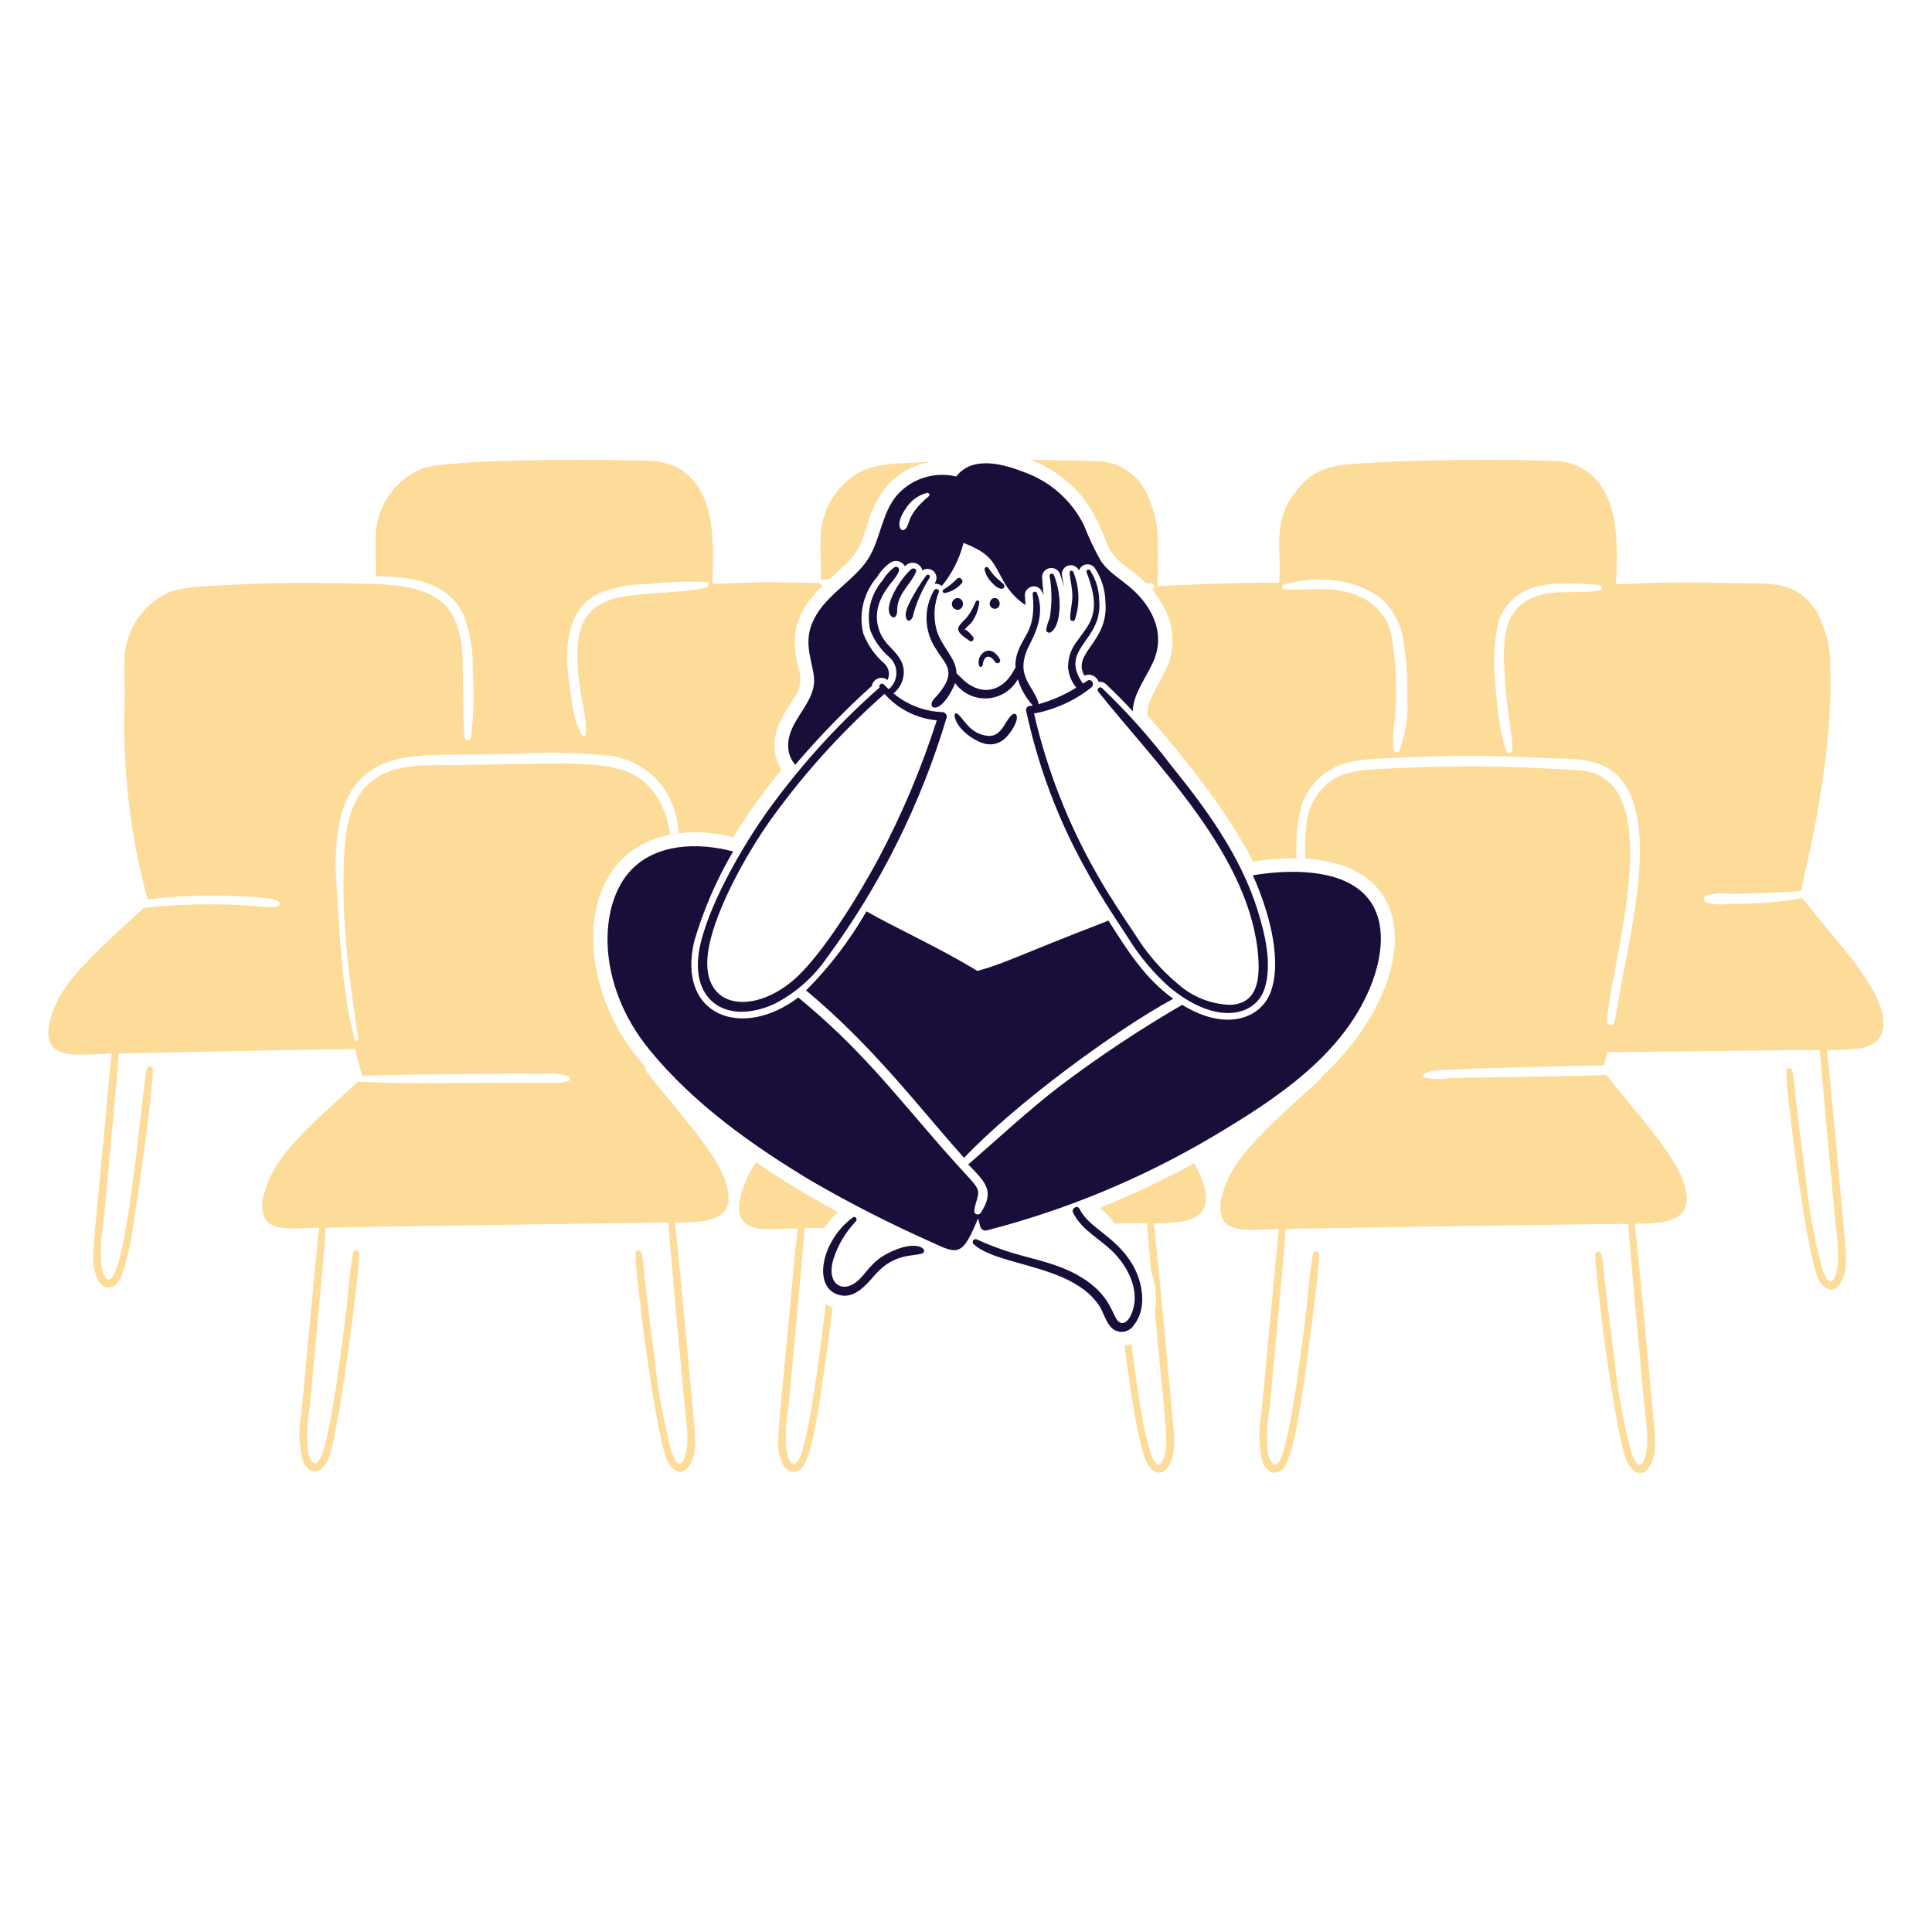
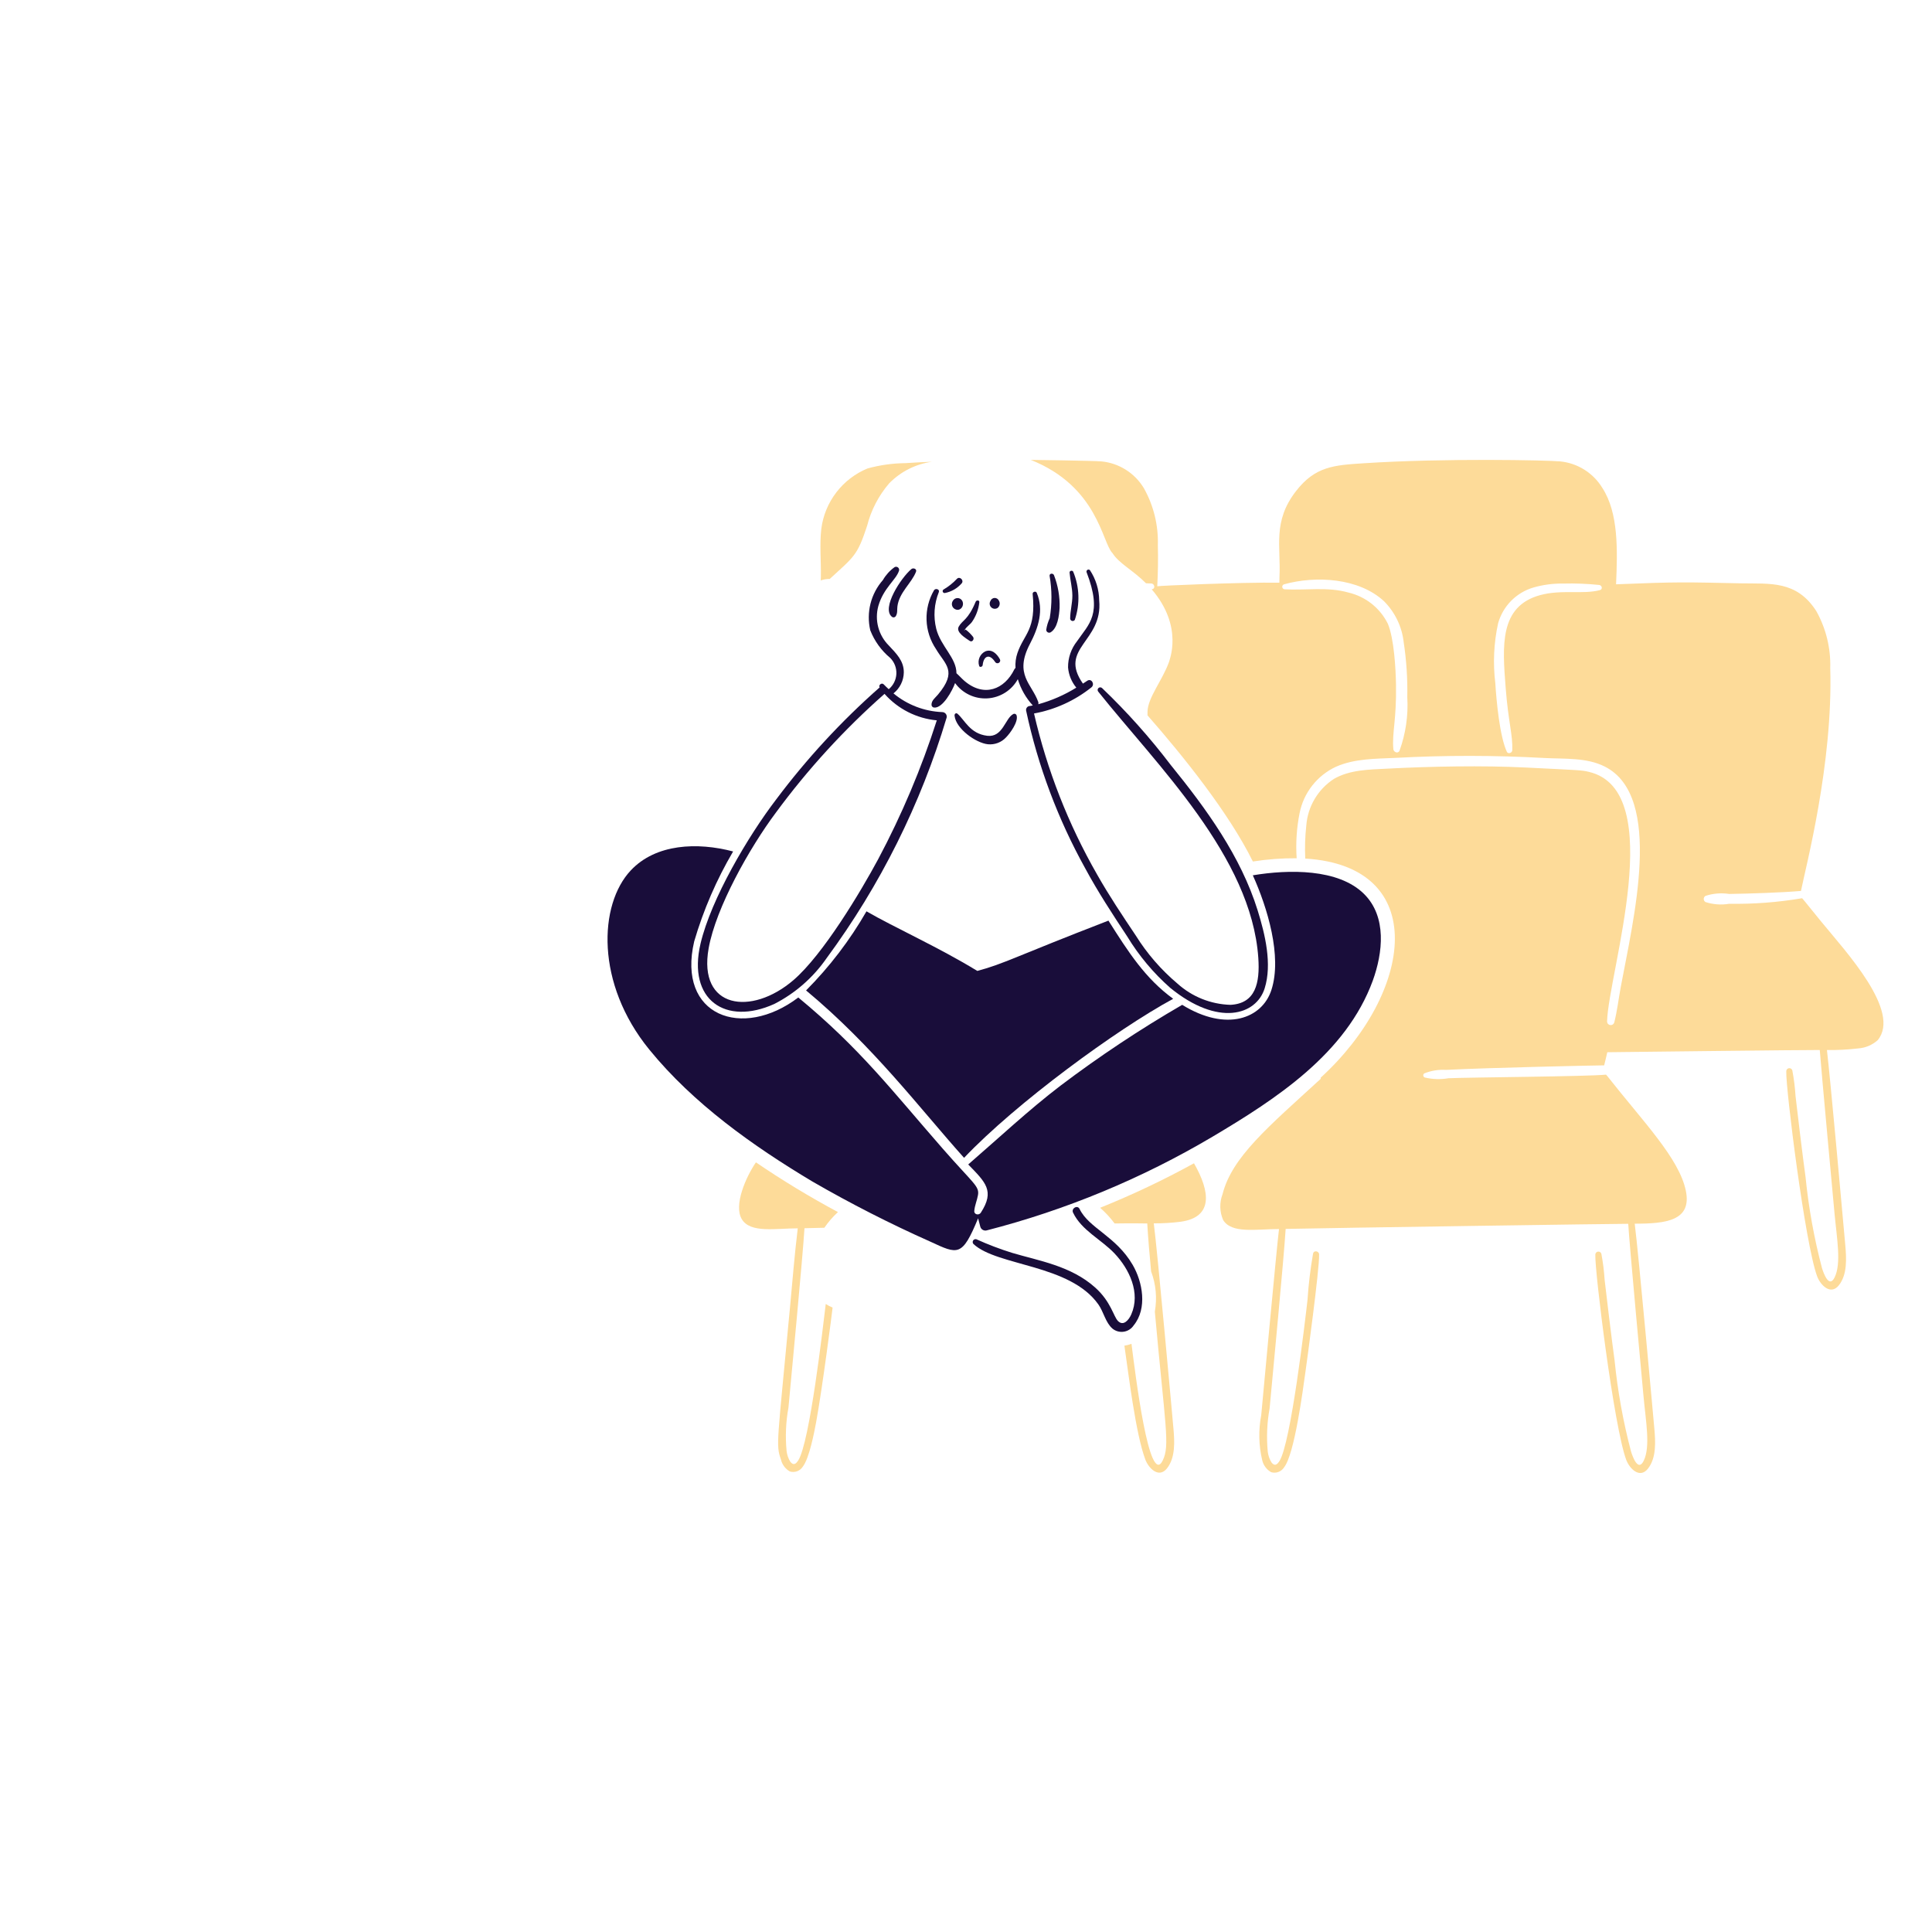
<svg xmlns="http://www.w3.org/2000/svg" width="400" height="400" viewBox="0 0 400 400" fill="none">
  <path d="M169.952 119.436C169.934 120.436 169.846 120.192 170.096 120.11C170.641 119.943 171.21 119.862 171.78 119.87C176.882 115.192 177.502 115.024 179.524 108.87C180.346 105.623 181.911 102.611 184.094 100.07C186.474 97.636 189.596 96.064 192.968 95.6C191.116 95.672 189.288 95.768 187.436 95.888C184.786 95.918 182.151 96.29 179.596 96.994C177.05 98.049 174.827 99.756 173.151 101.943C171.474 104.131 170.404 106.721 170.048 109.454C169.662 112.75 170.012 116.14 169.952 119.436Z" fill="#FDDB99" />
  <path d="M377.056 190.8C373.856 186.904 374.256 187.298 373.112 185.966C368.124 186.815 363.068 187.201 358.008 187.12C356.368 187.394 354.685 187.27 353.102 186.76C352.992 186.694 352.901 186.6 352.838 186.489C352.774 186.377 352.741 186.25 352.741 186.122C352.741 185.994 352.774 185.867 352.838 185.755C352.901 185.644 352.992 185.55 353.102 185.484C354.683 184.968 356.364 184.831 358.008 185.084C362.292 185.022 369.038 184.796 372.872 184.458C373.872 179.458 379.526 158.106 378.932 138.304C379.052 134.187 378.055 130.115 376.046 126.52C371.936 120.12 366.446 120.894 360.388 120.772C348.882 120.536 347.744 120.438 334.588 120.972C334.906 113.856 335.094 106.22 331.788 101.082C330.86 99.535 329.583 98.227 328.058 97.262C326.534 96.298 324.805 95.703 323.01 95.526C320.41 95.278 299.01 94.826 282.386 95.91C276.156 96.31 272.308 96.558 268.34 101.658C263.426 107.976 265.214 113.148 264.902 119.458C264.882 119.844 264.878 120.258 264.878 120.636C256.732 120.538 239.948 121.266 239.6 121.382C239.744 118.544 239.8 115.706 239.72 112.868C239.845 108.751 238.847 104.678 236.834 101.084C235.906 99.537 234.629 98.229 233.104 97.264C231.58 96.3 229.851 95.705 228.056 95.528C226.56 95.384 213.656 95.214 213.408 95.214C227.336 100.754 228.164 112.352 230.316 114.504C231.716 116.704 234.486 117.978 237.266 120.758C237.628 120.758 238.012 120.778 238.396 120.806C239.022 120.848 239.262 121.864 238.542 121.984C238.508 121.98 238.474 121.989 238.446 122.008C245.152 129.808 242.028 136.808 242.028 137.064C240.674 140.832 237.66 144.412 237.58 147.31V148.11C245.016 156.584 254.412 168.286 259.394 178.366C262.393 177.895 265.425 177.669 268.46 177.692C268.25 174.576 268.452 171.447 269.06 168.384C269.466 166.294 270.363 164.33 271.675 162.653C272.988 160.976 274.68 159.635 276.612 158.74C280.464 157.042 284.79 157.104 288.902 156.912C299.181 156.354 309.482 156.362 319.76 156.936C323.896 157.16 328.466 156.792 332.266 158.716C344.502 164.916 338.124 190.516 335.562 204.34C335.106 206.794 334.824 209.298 334.214 211.7C334.161 211.872 334.049 212.021 333.897 212.118C333.745 212.215 333.563 212.255 333.384 212.231C333.206 212.207 333.041 212.121 332.92 211.987C332.799 211.853 332.73 211.68 332.724 211.5C333.01 201.368 345.484 163.75 328.996 159.814C327.382 159.428 327.122 159.47 315.72 158.9C307.092 158.47 296.106 158.664 287.218 159.14C283.468 159.34 279.526 159.34 276.18 161.258C274.548 162.317 273.183 163.738 272.19 165.411C271.197 167.083 270.604 168.962 270.456 170.902C270.203 173.177 270.131 175.469 270.238 177.756C296.238 179.338 292.652 205.578 273.414 223.14C273.439 223.204 273.455 223.271 273.462 223.34C262.604 233.286 255.052 239.554 253.114 247.246C252.456 248.973 252.499 250.89 253.234 252.586C255 255.47 260.056 254.462 264.804 254.462C264.26 258.94 261.18 292.368 261.124 292.992C260.531 296.074 260.6 299.246 261.324 302.3C261.442 302.823 261.667 303.315 261.986 303.746C262.305 304.176 262.71 304.535 263.176 304.8C263.668 304.949 264.195 304.934 264.677 304.756C265.159 304.578 265.57 304.247 265.846 303.814C268.034 301.068 269.74 287.814 270.294 283.924C270.564 282.038 273.21 262.62 273.108 259.704C273.084 259.008 272.028 258.792 271.858 259.536C271.298 262.719 270.913 265.931 270.704 269.156C270.21 273.45 267.26 298.874 264.884 302.516C264.398 303.258 263.902 303.618 263.248 302.78C262.834 302.107 262.572 301.352 262.478 300.568C262.191 297.565 262.32 294.536 262.862 291.568C263.462 285.074 265.822 260.35 266.182 254.434C275.08 254.234 335.618 253.352 337.108 253.376C337.368 257.838 340.092 287.16 340.284 289.212C340.768 294.412 341.728 299.538 340.308 302.44C339.158 304.788 338.028 301.62 337.686 300.516C336.058 294.338 334.921 288.041 334.286 281.684C333.768 278.002 332.416 266.82 332.218 264.944C332.104 263.144 331.88 261.353 331.546 259.58C331.502 259.435 331.408 259.31 331.28 259.228C331.152 259.146 330.999 259.112 330.849 259.132C330.698 259.152 330.56 259.225 330.458 259.338C330.357 259.451 330.299 259.596 330.294 259.748C330.162 263.208 334.146 295.418 336.694 302.248C337.366 304.048 339.476 306.21 341.168 304.098C342.968 301.856 342.75 298.448 342.514 295.778C342.332 293.714 339.23 259.378 338.45 253.352C344.914 253.352 350.322 252.752 349.032 246.52C347.646 239.806 340.232 232.278 332.75 222.758C332.678 222.686 332.606 222.59 332.51 222.494C328.372 222.894 304.382 223.038 299.896 223.238C298.275 223.515 296.616 223.466 295.014 223.094C294.926 223.068 294.847 223.017 294.787 222.947C294.727 222.877 294.688 222.791 294.675 222.7C294.662 222.608 294.676 222.515 294.715 222.432C294.754 222.348 294.816 222.277 294.894 222.228C296.329 221.657 297.873 221.412 299.414 221.508C307.978 221.052 330.854 220.57 332.124 220.57C332.166 220.486 332.754 217.942 332.774 217.852C332.988 217.852 374.788 217.354 376.764 217.394C377.008 220.826 379.798 251.016 379.818 251.234C380.302 256.434 381.262 261.562 379.842 264.462C378.692 266.81 377.562 263.644 377.22 262.538C375.592 256.36 374.455 250.063 373.82 243.706C373.302 240.026 371.95 228.842 371.752 226.966C371.639 225.167 371.415 223.376 371.08 221.604C371.036 221.459 370.942 221.334 370.814 221.252C370.686 221.17 370.533 221.136 370.383 221.156C370.232 221.176 370.094 221.249 369.992 221.362C369.891 221.475 369.833 221.62 369.828 221.772C369.694 225.306 373.726 257.572 376.228 264.27C376.9 266.07 379.01 268.234 380.702 266.122C382.502 263.88 382.284 260.47 382.048 257.8C381.408 250.538 378.97 223.6 378.248 217.4C380.41 217.431 382.571 217.319 384.718 217.064C386.217 216.96 387.639 216.359 388.758 215.356C393.664 209.4 382.21 197.088 377.056 190.8ZM291.362 144.33C291.592 148.105 291.043 151.886 289.75 155.44C289.438 156.114 288.528 155.706 288.476 155.104C288.176 151.664 289.148 149.138 289.028 141.804C288.976 138.522 288.628 132.146 287.322 129.104C286.521 127.503 285.378 126.098 283.972 124.988C282.567 123.879 280.935 123.092 279.192 122.684C274.812 121.44 270.442 122.258 265.992 122.01C265.866 122.008 265.744 121.962 265.65 121.878C265.555 121.795 265.493 121.68 265.476 121.555C265.459 121.43 265.486 121.303 265.555 121.196C265.623 121.09 265.727 121.012 265.848 120.976C272.41 119.144 281.358 119.646 286.556 124.488C288.827 126.771 290.259 129.754 290.62 132.954C291.19 136.718 291.439 140.524 291.362 144.33ZM331.238 122.178C327.714 123.112 323.312 122.002 318.876 123.212C310.392 125.528 311.06 133.738 311.734 142.412C312.294 149.636 313.212 152.036 313.104 155.326C313.086 155.88 312.232 156.196 311.974 155.64C310.482 152.422 309.802 144.952 309.592 141.474C309.079 137.326 309.274 133.121 310.17 129.038C310.661 127.285 311.59 125.687 312.869 124.392C314.148 123.097 315.736 122.15 317.482 121.638C319.482 121.062 321.557 120.787 323.638 120.822C326.127 120.758 328.618 120.854 331.094 121.11C331.672 121.17 331.888 122 331.238 122.178Z" fill="#FDDB99" />
-   <path d="M134.38 222.568C133.866 221.928 133.464 221.786 133.634 220.932C133.13 220.332 132.62 219.732 132.12 219.132C118.8 203 118.752 176.862 138.686 172.8C138.354 168.846 136.642 165.134 133.85 162.314C127.826 156.74 118.622 158.19 92.41 158.418C86.888 158.466 79.298 158.018 74.878 163.9C71.728 168.086 71.34 173.954 71.174 179.004C70.662 194.534 73.248 207.908 74.156 215.178C74.204 215.562 73.576 215.612 73.482 215.274C70.802 205.674 70.434 194.356 69.658 183.19C69.11 175.296 69.658 165.128 75.816 160.222C82.14 155.182 90.59 156.5 106.48 156.084C112.965 155.696 119.47 155.808 125.938 156.42C128.185 156.675 130.355 157.391 132.312 158.523C134.27 159.655 135.973 161.179 137.314 163C139.231 165.821 140.33 169.119 140.488 172.526C144.274 172.087 148.109 172.363 151.792 173.342C154.819 168.45 158.17 163.767 161.822 159.322C160.84 157.831 160.329 156.079 160.356 154.294C160.356 150.196 162.756 147.226 164.42 144.458C165.092 143.555 165.52 142.494 165.663 141.378C165.807 140.262 165.66 139.127 165.238 138.084C163.716 131.636 164.392 127.018 170.312 121.248C169.992 121.12 169.712 121.036 169.712 120.694C153.682 120.466 163.036 120.412 147.464 120.894C147.78 113.792 147.962 106.18 144.674 101.052C140.564 94.652 135.074 95.426 129.016 95.302C122.672 95.174 93.464 94.956 87.432 96.986C84.886 98.04 82.663 99.748 80.986 101.935C79.31 104.122 78.24 106.713 77.884 109.446C77.5 112.692 77.884 116.046 77.788 119.306C84.858 119.402 92.788 120.24 96.018 127.436C97.369 131.055 97.999 134.903 97.87 138.764C98.212 143.422 98.091 148.103 97.51 152.738C97.366 153.58 96.216 153.266 96.138 152.538C95.836 149.714 96.02 145.118 95.778 137.578C95.936 134.038 95.226 130.513 93.71 127.31C89.71 120.378 79.23 120.966 71.71 120.792C60.816 120.538 51.85 120.792 43.282 121.344C40.632 121.375 37.997 121.747 35.442 122.45C32.896 123.505 30.673 125.212 28.997 127.399C27.32 129.587 26.25 132.177 25.894 134.91C25.506 138.204 25.914 141.596 25.798 144.89C25.305 158.82 26.907 172.746 30.552 186.2C38.416 185.279 46.355 185.167 54.242 185.864C55.389 185.876 56.523 186.105 57.584 186.538C57.691 186.603 57.776 186.698 57.831 186.811C57.885 186.923 57.906 187.049 57.891 187.173C57.876 187.298 57.825 187.415 57.745 187.511C57.665 187.607 57.559 187.678 57.44 187.716C55.508 188.178 52.538 187.138 42.336 187.234C38.133 187.261 33.935 187.51 29.758 187.98C21.926 195.144 15.758 200.698 12.73 205.682C11.11 208.356 8.964 213.636 10.588 216.282C12.236 218.974 16.742 218.354 23.12 218.134C22.566 223.016 22.18 227.922 21.72 232.83C19.19 260.1 18.768 260.88 19.868 263.976C19.986 264.499 20.212 264.991 20.531 265.422C20.85 265.853 21.255 266.212 21.72 266.478C22.212 266.628 22.739 266.612 23.221 266.434C23.704 266.255 24.114 265.924 24.39 265.49C25.732 263.808 26.77 258.392 27.156 256.304C28.064 251.382 31.788 225.228 31.654 221.382C31.653 221.228 31.597 221.08 31.495 220.964C31.394 220.849 31.254 220.774 31.102 220.753C30.95 220.732 30.795 220.767 30.666 220.852C30.538 220.936 30.444 221.064 30.402 221.212C29.254 226.228 25.934 269.758 21.802 264.456C21.389 263.783 21.126 263.028 21.032 262.244C20.745 259.241 20.875 256.212 21.418 253.244C22.018 246.75 24.232 223.35 24.618 218.106C33.156 217.906 65.77 217.264 73.538 217.192C73.972 219.044 74.452 220.872 75.006 222.7C84.872 222.386 107.738 222.246 112.806 222.316C114.503 222.162 116.214 222.358 117.832 222.892C117.904 222.936 117.963 222.998 118.005 223.072C118.046 223.146 118.068 223.229 118.068 223.313C118.068 223.397 118.046 223.481 118.005 223.554C117.963 223.628 117.904 223.69 117.832 223.734C116.198 224.476 116.726 224.04 95.32 224.216C88.25 224.274 81.178 224.36 74.132 223.926C64.072 233.136 56.666 239.352 54.746 246.968C54.088 248.695 54.131 250.611 54.866 252.306C56.54 255.04 61.13 254.252 65.306 254.206C65.57 254.206 65.81 254.206 66.074 254.182C65.536 258.624 62.436 292.248 62.394 292.712C61.8 295.794 61.868 298.967 62.594 302.02C62.712 302.543 62.937 303.036 63.256 303.467C63.575 303.897 63.98 304.257 64.446 304.522C64.937 304.672 65.464 304.656 65.946 304.478C66.428 304.3 66.838 303.969 67.114 303.536C67.882 302.385 68.413 301.094 68.678 299.736C70.65 292.71 74.492 262.694 74.378 259.426C74.375 259.274 74.318 259.127 74.216 259.013C74.115 258.9 73.976 258.826 73.825 258.806C73.674 258.785 73.521 258.82 73.393 258.903C73.265 258.986 73.171 259.112 73.128 259.258C72.568 262.441 72.183 265.653 71.974 268.878C71.48 273.17 68.528 298.598 66.152 302.238C65.668 302.98 65.172 303.34 64.518 302.502C64.104 301.829 63.842 301.074 63.748 300.29C63.461 297.287 63.59 294.258 64.132 291.29C64.732 284.796 67.09 260.072 67.452 254.178C76.47 253.978 137.008 253.096 138.378 253.12C138.638 257.58 141.378 287.13 141.554 288.956C142.036 294.156 142.998 299.284 141.578 302.186C140.428 304.532 139.298 301.366 138.956 300.26C137.327 294.082 136.19 287.785 135.556 281.428C135.036 277.748 133.686 266.564 133.488 264.69C133.374 262.89 133.149 261.098 132.814 259.326C132.769 259.182 132.674 259.059 132.547 258.978C132.42 258.897 132.268 258.864 132.118 258.884C131.969 258.904 131.831 258.976 131.73 259.088C131.628 259.199 131.57 259.343 131.564 259.494C131.43 263.03 135.46 295.282 137.964 301.992C138.636 303.792 140.746 305.956 142.438 303.844C144.238 301.602 144.02 298.194 143.784 295.522C143.766 295.322 140.498 259.122 139.72 253.122C146.3 253.122 151.982 252.662 150.662 246.292C149.376 240.096 143.554 234 134.38 222.568ZM124.038 122.828C127.178 121.587 130.522 120.943 133.898 120.928C138.017 120.451 142.168 120.306 146.31 120.494C146.886 120.588 146.788 121.452 146.286 121.6C143.286 122.49 139.772 122.424 132.046 123.116C123.22 123.916 118.864 126.98 119.588 137.98C120.042 144.87 121.668 148.596 121.248 151.954C121.247 152.048 121.216 152.139 121.159 152.214C121.101 152.288 121.021 152.342 120.93 152.366C120.839 152.391 120.743 152.385 120.656 152.349C120.569 152.314 120.496 152.251 120.448 152.17C119.328 150.05 118.641 147.728 118.428 145.34C118.084 143.248 117.76 141.154 117.562 139.038C117 132.976 117.85 125.746 124.038 122.828Z" fill="#FDDB99" />
  <path d="M170.962 269.972C170.428 274.388 167.656 298.702 165.262 302.372C164.776 303.114 164.28 303.474 163.626 302.636C163.212 301.963 162.949 301.208 162.856 300.424C162.568 297.421 162.698 294.392 163.242 291.424C163.842 284.93 166.2 260.206 166.56 254.29C167.932 254.266 169.302 254.216 170.674 254.192C171.486 253.007 172.43 251.918 173.488 250.946C167.649 247.817 161.98 244.381 156.506 240.652C154.506 243.564 151.81 249.518 153.596 252.438C155.382 255.358 160.558 254.314 165.166 254.314C164.492 259.868 164.052 265.448 163.53 271.004C160.93 298.788 160.608 299.14 161.678 302.15C161.795 302.673 162.021 303.166 162.34 303.596C162.659 304.027 163.064 304.387 163.53 304.652C164.021 304.801 164.548 304.786 165.03 304.608C165.513 304.43 165.923 304.099 166.2 303.666C167.54 301.984 168.58 296.568 168.966 294.478C170.256 287.478 172.346 271.242 172.38 270.716C171.881 270.521 171.405 270.272 170.962 269.972Z" fill="#FDDB99" />
  <path d="M247.2 240.846C240.912 244.303 234.423 247.379 227.766 250.058C228.88 251.029 229.886 252.118 230.766 253.306C232.628 253.306 233.23 253.236 237.526 253.306C237.726 256.624 238.006 259.92 238.326 263.238C239.325 265.893 239.591 268.767 239.096 271.56C241.244 295.388 242.264 299.24 240.732 302.37C237.932 308.094 235.062 284.494 234.262 278.222C233.791 278.409 233.298 278.537 232.796 278.606C233.638 284.338 235.096 296.738 237.124 302.176C237.796 303.976 239.908 306.14 241.598 304.028C243.398 301.786 243.18 298.378 242.944 295.708C242.764 293.644 239.66 259.308 238.88 253.28C240.746 253.295 242.61 253.183 244.46 252.944C251.2 252.016 250.588 246.73 247.2 240.846Z" fill="#FDDB99" />
  <path d="M197.274 124.4C197.173 124.551 197.108 124.723 197.085 124.903C197.061 125.083 197.078 125.266 197.136 125.437C197.194 125.609 197.291 125.766 197.419 125.894C197.547 126.023 197.702 126.121 197.874 126.18C198.904 126.58 199.762 125.322 199.198 124.352C199.096 124.186 198.952 124.05 198.781 123.957C198.609 123.865 198.417 123.818 198.222 123.823C198.027 123.828 197.837 123.884 197.671 123.985C197.505 124.086 197.368 124.229 197.274 124.4Z" fill="#190D3A" />
  <path d="M206.8 124.342C206.722 124.174 206.596 124.032 206.437 123.936C206.279 123.839 206.095 123.791 205.91 123.799C205.725 123.807 205.546 123.869 205.396 123.979C205.246 124.088 205.132 124.24 205.068 124.414C204.937 124.62 204.881 124.865 204.91 125.107C204.939 125.349 205.05 125.574 205.226 125.744C205.401 125.914 205.629 126.018 205.873 126.038C206.116 126.059 206.358 125.996 206.56 125.858C206.777 125.677 206.92 125.424 206.965 125.145C207.009 124.866 206.95 124.581 206.8 124.342Z" fill="#190D3A" />
  <path d="M199.774 130.356C200.088 129.778 200.876 129.294 201.266 128.72C202.09 127.517 202.603 126.129 202.758 124.68C202.812 124.224 202.158 124.222 202.012 124.56C200.38 128.454 199.31 128.304 198.5 129.73C197.83 130.91 199.968 132.13 200.762 132.688C201.314 133.074 201.816 132.26 201.434 131.822C201 131.273 200.5 130.781 199.944 130.356C199.582 130.572 199.51 130.572 199.774 130.356Z" fill="#190D3A" />
  <path d="M203.454 137.692C203.636 135.852 204.812 135.228 206.004 137.018C206.04 137.086 206.09 137.147 206.15 137.195C206.21 137.244 206.279 137.28 206.353 137.301C206.428 137.322 206.505 137.328 206.582 137.318C206.659 137.308 206.732 137.283 206.799 137.244C206.866 137.205 206.924 137.153 206.97 137.091C207.015 137.029 207.048 136.958 207.066 136.883C207.084 136.808 207.087 136.73 207.073 136.654C207.06 136.578 207.032 136.505 206.99 136.44C206.39 135.382 205.362 134.316 204.008 134.854C203.474 135.111 203.05 135.55 202.812 136.093C202.573 136.635 202.538 137.245 202.71 137.812C202.78 138.244 203.414 138.1 203.454 137.692Z" fill="#190D3A" />
  <path d="M195.614 122.78C196.955 122.524 198.173 121.831 199.078 120.808C199.678 120.176 198.692 119.22 198.116 119.846C197.293 120.726 196.345 121.479 195.302 122.082C195.238 122.138 195.193 122.214 195.175 122.297C195.156 122.381 195.165 122.468 195.2 122.546C195.235 122.624 195.294 122.689 195.369 122.731C195.443 122.773 195.529 122.79 195.614 122.78Z" fill="#190D3A" />
-   <path d="M203.84 117.946C204.075 118.915 204.564 119.803 205.258 120.518C207.028 122.518 208.1 121.94 207.928 121.264C207.824 120.864 207.548 120.706 207.23 120.446C206.208 119.645 205.329 118.678 204.63 117.584C204.569 117.502 204.483 117.443 204.384 117.418C204.285 117.393 204.181 117.402 204.088 117.444C203.996 117.487 203.92 117.56 203.875 117.651C203.83 117.743 203.818 117.847 203.84 117.946Z" fill="#190D3A" />
  <path d="M234.504 261.868C231.014 255.89 225.454 254.312 223.514 250.298C223.082 249.408 221.74 250.176 222.166 251.068C223.922 254.736 228.012 256.624 230.728 259.486C233.832 262.756 236.172 267.686 234.216 272.138C233.732 273.242 232.6 274.668 231.45 273.484C230.536 272.542 230.006 269.498 226.76 266.582C221.718 262.052 215.032 261.03 209.516 259.382C206.999 258.596 204.533 257.656 202.132 256.568C202.005 256.536 201.871 256.546 201.751 256.597C201.63 256.647 201.53 256.736 201.464 256.849C201.399 256.962 201.372 257.094 201.388 257.224C201.405 257.353 201.463 257.474 201.554 257.568C206.512 262.168 221.516 261.724 227.41 270.074C228.502 271.624 228.876 273.804 230.32 275.074C230.645 275.339 231.022 275.533 231.427 275.643C231.832 275.753 232.255 275.778 232.67 275.714C233.084 275.651 233.481 275.501 233.834 275.274C234.187 275.048 234.489 274.75 234.72 274.4C237.582 270.906 236.572 265.4 234.504 261.868Z" fill="#190D3A" />
-   <path d="M183.854 259.462C180.328 261.262 179.504 263.502 177.552 265.21C174.466 267.91 171.03 265.876 172.526 260.76C173.46 257.797 175.064 255.09 177.214 252.848C177.596 252.436 177.09 251.686 176.614 252.03C170.23 256.63 168.084 266.312 173.512 268.048C176.85 269.118 179.284 266.074 181.208 263.888C185.312 259.22 189.45 260.23 191.092 259.438C192.14 258.67 189.786 256.436 183.854 259.462Z" fill="#190D3A" />
  <path d="M197.634 148.2C197.932 150.894 202.058 153.836 204.538 154.092C205.23 154.159 205.929 154.066 206.58 153.82C207.23 153.573 207.815 153.181 208.29 152.672C209.162 151.79 210.87 149.424 210.478 148.128C210.458 148.058 210.422 147.994 210.374 147.94C210.326 147.886 210.266 147.843 210.199 147.815C210.132 147.787 210.059 147.775 209.987 147.779C209.914 147.783 209.844 147.803 209.78 147.838C208.074 148.744 207.634 152.724 204.392 152.336C200.792 151.904 199.756 149.048 198.192 147.736C197.948 147.576 197.584 147.744 197.634 148.2Z" fill="#190D3A" />
  <path d="M199.6 239.716C210.352 228.39 231.164 213.144 242.892 206.79C237.128 202.59 233.648 197.178 229.492 190.604C210.092 198.094 207.874 199.548 202.338 201.018C194.526 196.218 184.938 191.904 179.394 188.68C175.959 194.662 171.755 200.169 166.888 205.058C180.9 216.72 190.334 229.374 199.6 239.716Z" fill="#190D3A" />
-   <path d="M234.552 122.106C232.324 120.054 229.552 118.616 227.866 116.046C226.542 113.685 225.385 111.233 224.404 108.71C221.89 103.67 217.545 99.78 212.258 97.838C207.906 96.104 201.386 94.238 198.02 98.608C198.02 98.632 197.996 98.632 197.996 98.656C195.894 98.154 193.698 98.204 191.621 98.799C189.543 99.395 187.655 100.517 186.138 102.056C182.22 106.114 182.466 112.4 178.97 116.8C175.57 121.088 170.31 123.788 168.148 129.018C166.162 133.818 168.658 137.752 168.548 141.116C168.404 145.9 163.186 149.296 163.186 154.296C163.14 155.781 163.664 157.228 164.652 158.338C169.573 152.549 174.87 147.092 180.51 142C180.57 141.655 180.719 141.331 180.943 141.062C181.167 140.792 181.458 140.586 181.787 140.465C182.116 140.343 182.471 140.31 182.816 140.369C183.162 140.428 183.486 140.577 183.756 140.8C184.017 140.251 184.102 139.635 183.999 139.037C183.896 138.438 183.61 137.886 183.18 137.456C181.198 135.756 179.669 133.592 178.73 131.156C178.237 129.119 178.241 126.994 178.74 124.958C179.24 122.923 180.22 121.038 181.6 119.46C182.322 118.226 183.318 117.173 184.51 116.382C184.958 116.145 185.476 116.077 185.97 116.19C186.464 116.304 186.9 116.591 187.2 117C187.248 117.096 187.32 117.144 187.344 117.24C187.464 117.144 187.544 117.07 187.658 116.976C187.93 116.755 188.253 116.606 188.598 116.545C188.943 116.483 189.298 116.51 189.63 116.623C189.961 116.736 190.259 116.931 190.494 117.19C190.73 117.45 190.896 117.765 190.976 118.106C191.323 117.868 191.74 117.754 192.16 117.784C192.58 117.814 192.977 117.985 193.287 118.27C193.596 118.554 193.801 118.935 193.866 119.351C193.931 119.767 193.854 120.192 193.646 120.558L193.502 120.848C194.042 120.809 194.576 120.981 194.992 121.328C197.126 118.719 198.662 115.674 199.49 112.406C205.57 114.806 205.49 116.386 208.028 120.776C209.098 122.579 210.562 124.116 212.31 125.272C212.286 124.696 212.256 124.094 212.19 123.42C211.99 121.362 215.226 120.172 216.086 123.324C216.086 123.272 215.82 120.882 215.748 119.572C215.732 119.114 215.882 118.665 216.169 118.307C216.456 117.949 216.862 117.706 217.313 117.622C217.764 117.538 218.23 117.618 218.627 117.848C219.024 118.078 219.325 118.443 219.476 118.876C220.254 120.97 220.592 123.588 219.862 119.02C219.823 118.595 219.933 118.17 220.173 117.818C220.413 117.465 220.768 117.207 221.178 117.088C221.587 116.968 222.025 116.995 222.417 117.163C222.809 117.332 223.13 117.631 223.326 118.01C223.35 118.034 223.35 118.106 223.374 118.13C223.48 117.81 223.67 117.524 223.925 117.303C224.179 117.081 224.488 116.932 224.82 116.871C225.151 116.809 225.493 116.838 225.81 116.954C226.127 117.07 226.406 117.269 226.62 117.53C228.029 119.606 228.805 122.046 228.856 124.554C229.656 132.954 221.842 135.106 224.504 139.874C224.782 139.751 225.082 139.687 225.386 139.686C225.69 139.685 225.991 139.748 226.269 139.87C226.548 139.992 226.798 140.171 227.003 140.395C227.208 140.62 227.365 140.884 227.462 141.172C227.558 141.172 227.63 141.148 227.702 141.148C228.205 141.154 228.687 141.353 229.05 141.702C230.914 143.502 232.778 145.334 234.532 147.258C234.582 143.362 237.854 139.658 239.132 136.098C241.038 130.752 238.486 125.724 234.552 122.106ZM192.32 102.72C187.294 106.896 188.63 108.766 187.22 109.696C186.526 110.152 185.068 108.634 187.774 104.934C188.763 103.498 190.242 102.472 191.934 102.048C192.272 101.958 192.634 102.458 192.32 102.72Z" fill="#190D3A" />
  <path d="M282.4 185.072C277.07 179.802 266.776 179.992 259.384 181.224C262.384 187.866 265.488 197.988 263.232 204.962C261.324 210.864 253.962 213.716 244.76 208.04C236.028 213.104 227.613 218.694 219.56 224.78C212.972 229.812 206.74 235.652 200.462 241.088C204.032 244.776 206.018 246.54 203.062 251.088C202.684 251.67 201.646 251.488 201.716 250.704C201.816 249.526 202.292 248.538 202.484 247.408C202.798 245.566 201.438 244.978 195.174 237.808C184.598 225.712 178.128 217.134 165.278 206.518C153.678 215.318 140.1 210.352 143.728 194.9C145.639 188.388 148.344 182.136 151.784 176.286C144.406 174.336 135.798 174.666 130.596 180.206C123.94 187.294 123.282 203.62 134.42 217.292C143.554 228.504 155.894 237.26 168.188 244.614C176.11 249.192 184.266 253.351 192.624 257.074C198.384 259.748 199.192 260.236 202.508 252.238C202.654 252.816 202.808 253.414 202.966 253.994C203.046 254.266 203.229 254.495 203.476 254.634C203.723 254.773 204.014 254.811 204.288 254.74C220.703 250.518 236.436 243.991 251.02 235.354C264.254 227.5 278.698 218.12 284.22 203.03C286.298 197.278 287.18 189.8 282.4 185.072Z" fill="#190D3A" />
  <path d="M184.646 127.686C184.705 127.738 184.775 127.776 184.85 127.798C184.926 127.82 185.005 127.826 185.083 127.814C185.16 127.803 185.235 127.775 185.3 127.732C185.366 127.689 185.422 127.632 185.464 127.566C185.876 126.894 185.698 126.29 185.802 125.522C186.19 122.622 188.73 120.74 189.65 118.378C189.884 117.778 189.078 117.496 188.688 117.824C186.55 119.62 182.452 125.898 184.646 127.686Z" fill="#190D3A" />
-   <path d="M187.774 128.288C187.809 128.345 187.857 128.394 187.913 128.43C187.969 128.467 188.033 128.491 188.1 128.5C188.166 128.509 188.234 128.503 188.298 128.483C188.362 128.463 188.421 128.429 188.47 128.384C189.024 127.926 189.016 127.516 189.192 126.82C189.948 124.265 191.058 121.828 192.488 119.58C192.535 119.485 192.545 119.376 192.515 119.274C192.485 119.172 192.418 119.085 192.327 119.03C192.236 118.976 192.127 118.958 192.023 118.98C191.919 119.001 191.828 119.062 191.766 119.148C190.597 120.724 189.552 122.388 188.64 124.126C188.064 125.306 187.028 127.084 187.774 128.288Z" fill="#190D3A" />
  <path d="M216.61 130.4C216.613 130.503 216.642 130.604 216.694 130.693C216.746 130.782 216.821 130.857 216.909 130.909C216.998 130.962 217.099 130.991 217.202 130.995C217.305 130.998 217.408 130.975 217.5 130.928C218.986 130.052 219.278 127.442 219.376 125.854C219.446 123.547 219.054 121.249 218.222 119.096C218.058 118.638 217.268 118.662 217.308 119.216C217.811 122.122 217.819 125.092 217.332 128C216.976 128.761 216.732 129.569 216.61 130.4Z" fill="#190D3A" />
  <path d="M221.566 128.07C221.571 128.181 221.61 128.288 221.679 128.375C221.748 128.462 221.843 128.524 221.95 128.554C222.057 128.584 222.171 128.579 222.275 128.539C222.379 128.5 222.467 128.429 222.528 128.336C223.632 125.078 223.512 121.53 222.19 118.354C222.02 118.018 221.412 118.154 221.446 118.554C221.58 120.154 222.01 121.704 222.022 123.292C222.034 124.92 221.566 126.484 221.566 128.07Z" fill="#190D3A" />
  <path d="M195.086 147.432C191.384 147.288 187.834 145.927 184.984 143.56C185.641 143.038 186.173 142.377 186.544 141.624C186.914 140.871 187.112 140.045 187.124 139.206C187.136 136.806 185.564 135.306 184.022 133.65C182.966 132.598 182.209 131.284 181.828 129.843C181.447 128.402 181.457 126.886 181.856 125.45C182.94 121.688 185.548 120.05 186.138 118.138C186.169 118.018 186.165 117.892 186.125 117.775C186.086 117.658 186.014 117.555 185.917 117.478C185.82 117.402 185.703 117.355 185.579 117.344C185.456 117.333 185.333 117.358 185.224 117.416C184.233 118.121 183.406 119.032 182.8 120.086C181.566 121.488 180.685 123.164 180.229 124.976C179.773 126.787 179.756 128.681 180.18 130.5C181.052 132.727 182.475 134.697 184.316 136.224C184.745 136.657 185.079 137.174 185.297 137.743C185.515 138.312 185.612 138.92 185.583 139.529C185.553 140.137 185.397 140.733 185.124 141.278C184.852 141.823 184.469 142.305 184 142.694C183.662 142.382 183.28 142.02 182.966 141.694C182.566 141.258 181.81 141.838 182.124 142.318C174.215 149.284 167.044 157.046 160.724 165.48C154.904 173.08 147.24 186.06 145.042 195.352C142.28 207.036 150.242 212.42 160.316 207.858C164.648 205.639 168.366 202.384 171.138 198.382C182.237 183.325 190.649 166.462 196 148.538C196.024 148.404 196.018 148.266 195.984 148.133C195.949 148.001 195.886 147.878 195.799 147.773C195.712 147.668 195.603 147.583 195.48 147.524C195.357 147.465 195.222 147.434 195.086 147.432ZM181.832 177.856C178.196 184.626 170.382 197.692 164.252 202.942C155.554 210.392 144.476 208.862 146.718 196.328C148.224 187.91 155.198 175.516 160.644 168.236C167.243 159.265 174.782 151.025 183.132 143.656C185.911 146.793 189.78 148.754 193.954 149.14C190.778 159.055 186.721 168.665 181.832 177.856Z" fill="#190D3A" />
  <path d="M260.384 188.488C256.896 177.288 249.784 167.488 242.384 158.376C238.072 152.703 233.319 147.379 228.17 142.454C228.067 142.357 227.93 142.303 227.789 142.305C227.647 142.307 227.512 142.364 227.412 142.464C227.312 142.564 227.254 142.699 227.252 142.841C227.25 142.982 227.303 143.119 227.4 143.222C239.542 158.448 259.07 177.348 260.518 198.3C260.878 203.5 259.958 207.78 254.746 208.04C250.683 207.923 246.795 206.363 243.778 203.64C240.397 200.793 237.483 197.432 235.144 193.682C232.374 189.548 229.588 185.386 227.144 181.056C221.177 170.645 216.777 159.413 214.084 147.72C218.419 146.927 222.491 145.077 225.94 142.334C226.752 141.724 226 140.376 225.122 140.934C224.814 141.134 224.498 141.334 224.208 141.534C219.064 134.184 228.376 132.872 227.576 124.312C227.552 122.078 226.884 119.899 225.652 118.036C225.586 117.974 225.502 117.934 225.413 117.924C225.323 117.913 225.232 117.931 225.154 117.976C225.076 118.021 225.014 118.09 224.978 118.173C224.942 118.256 224.933 118.348 224.954 118.436C228.338 127.19 225.424 129.186 222.982 132.77C221.763 134.309 221.109 136.219 221.13 138.182C221.257 139.719 221.853 141.18 222.838 142.368C220.393 143.882 217.745 145.04 214.974 145.806C215.01 145.664 215.01 145.516 214.974 145.374C213.666 141.59 209.892 139.688 213.242 133.3C214.97 130.004 216.166 126.34 214.642 122.718C214.47 122.318 213.758 122.518 213.8 122.958C214.546 130.454 212.014 131.206 210.65 135.2C210.31 136.197 210.174 137.252 210.25 138.302C210.135 138.37 210.046 138.475 210 138.6C207.976 142.726 203.772 144.44 199.706 141C199.132 140.516 198.6 139.894 198.024 139.388C198.024 136.188 194.766 133.822 193.838 130.178C193.215 127.66 193.401 125.009 194.368 122.602C194.608 122.002 193.702 121.716 193.382 122.202C192.298 124.063 191.761 126.192 191.831 128.344C191.902 130.497 192.578 132.586 193.782 134.372C195.704 137.628 198.296 138.912 194.182 143.824C193.622 144.492 192.846 145.002 192.858 145.94C192.865 146.085 192.926 146.221 193.028 146.324C193.13 146.426 193.267 146.487 193.412 146.494C195.188 146.66 197.178 142.994 197.74 141.42C198.502 142.471 199.516 143.312 200.69 143.866C201.864 144.419 203.158 144.668 204.454 144.588C205.749 144.508 207.003 144.103 208.1 143.409C209.197 142.716 210.101 141.756 210.728 140.62C211.343 142.64 212.403 144.497 213.83 146.054C213.566 146.104 213.278 146.176 213.014 146.2C212.813 146.262 212.643 146.399 212.54 146.582C212.436 146.766 212.408 146.982 212.46 147.186C214.904 158.591 219.022 169.573 224.678 179.774C227.306 184.654 230.334 189.272 233.384 193.892C235.796 197.866 238.797 201.45 242.284 204.524C252.228 212.634 260.108 210.178 261.836 204.62C263.41 199.612 261.93 193.448 260.384 188.488Z" fill="#190D3A" />
</svg>